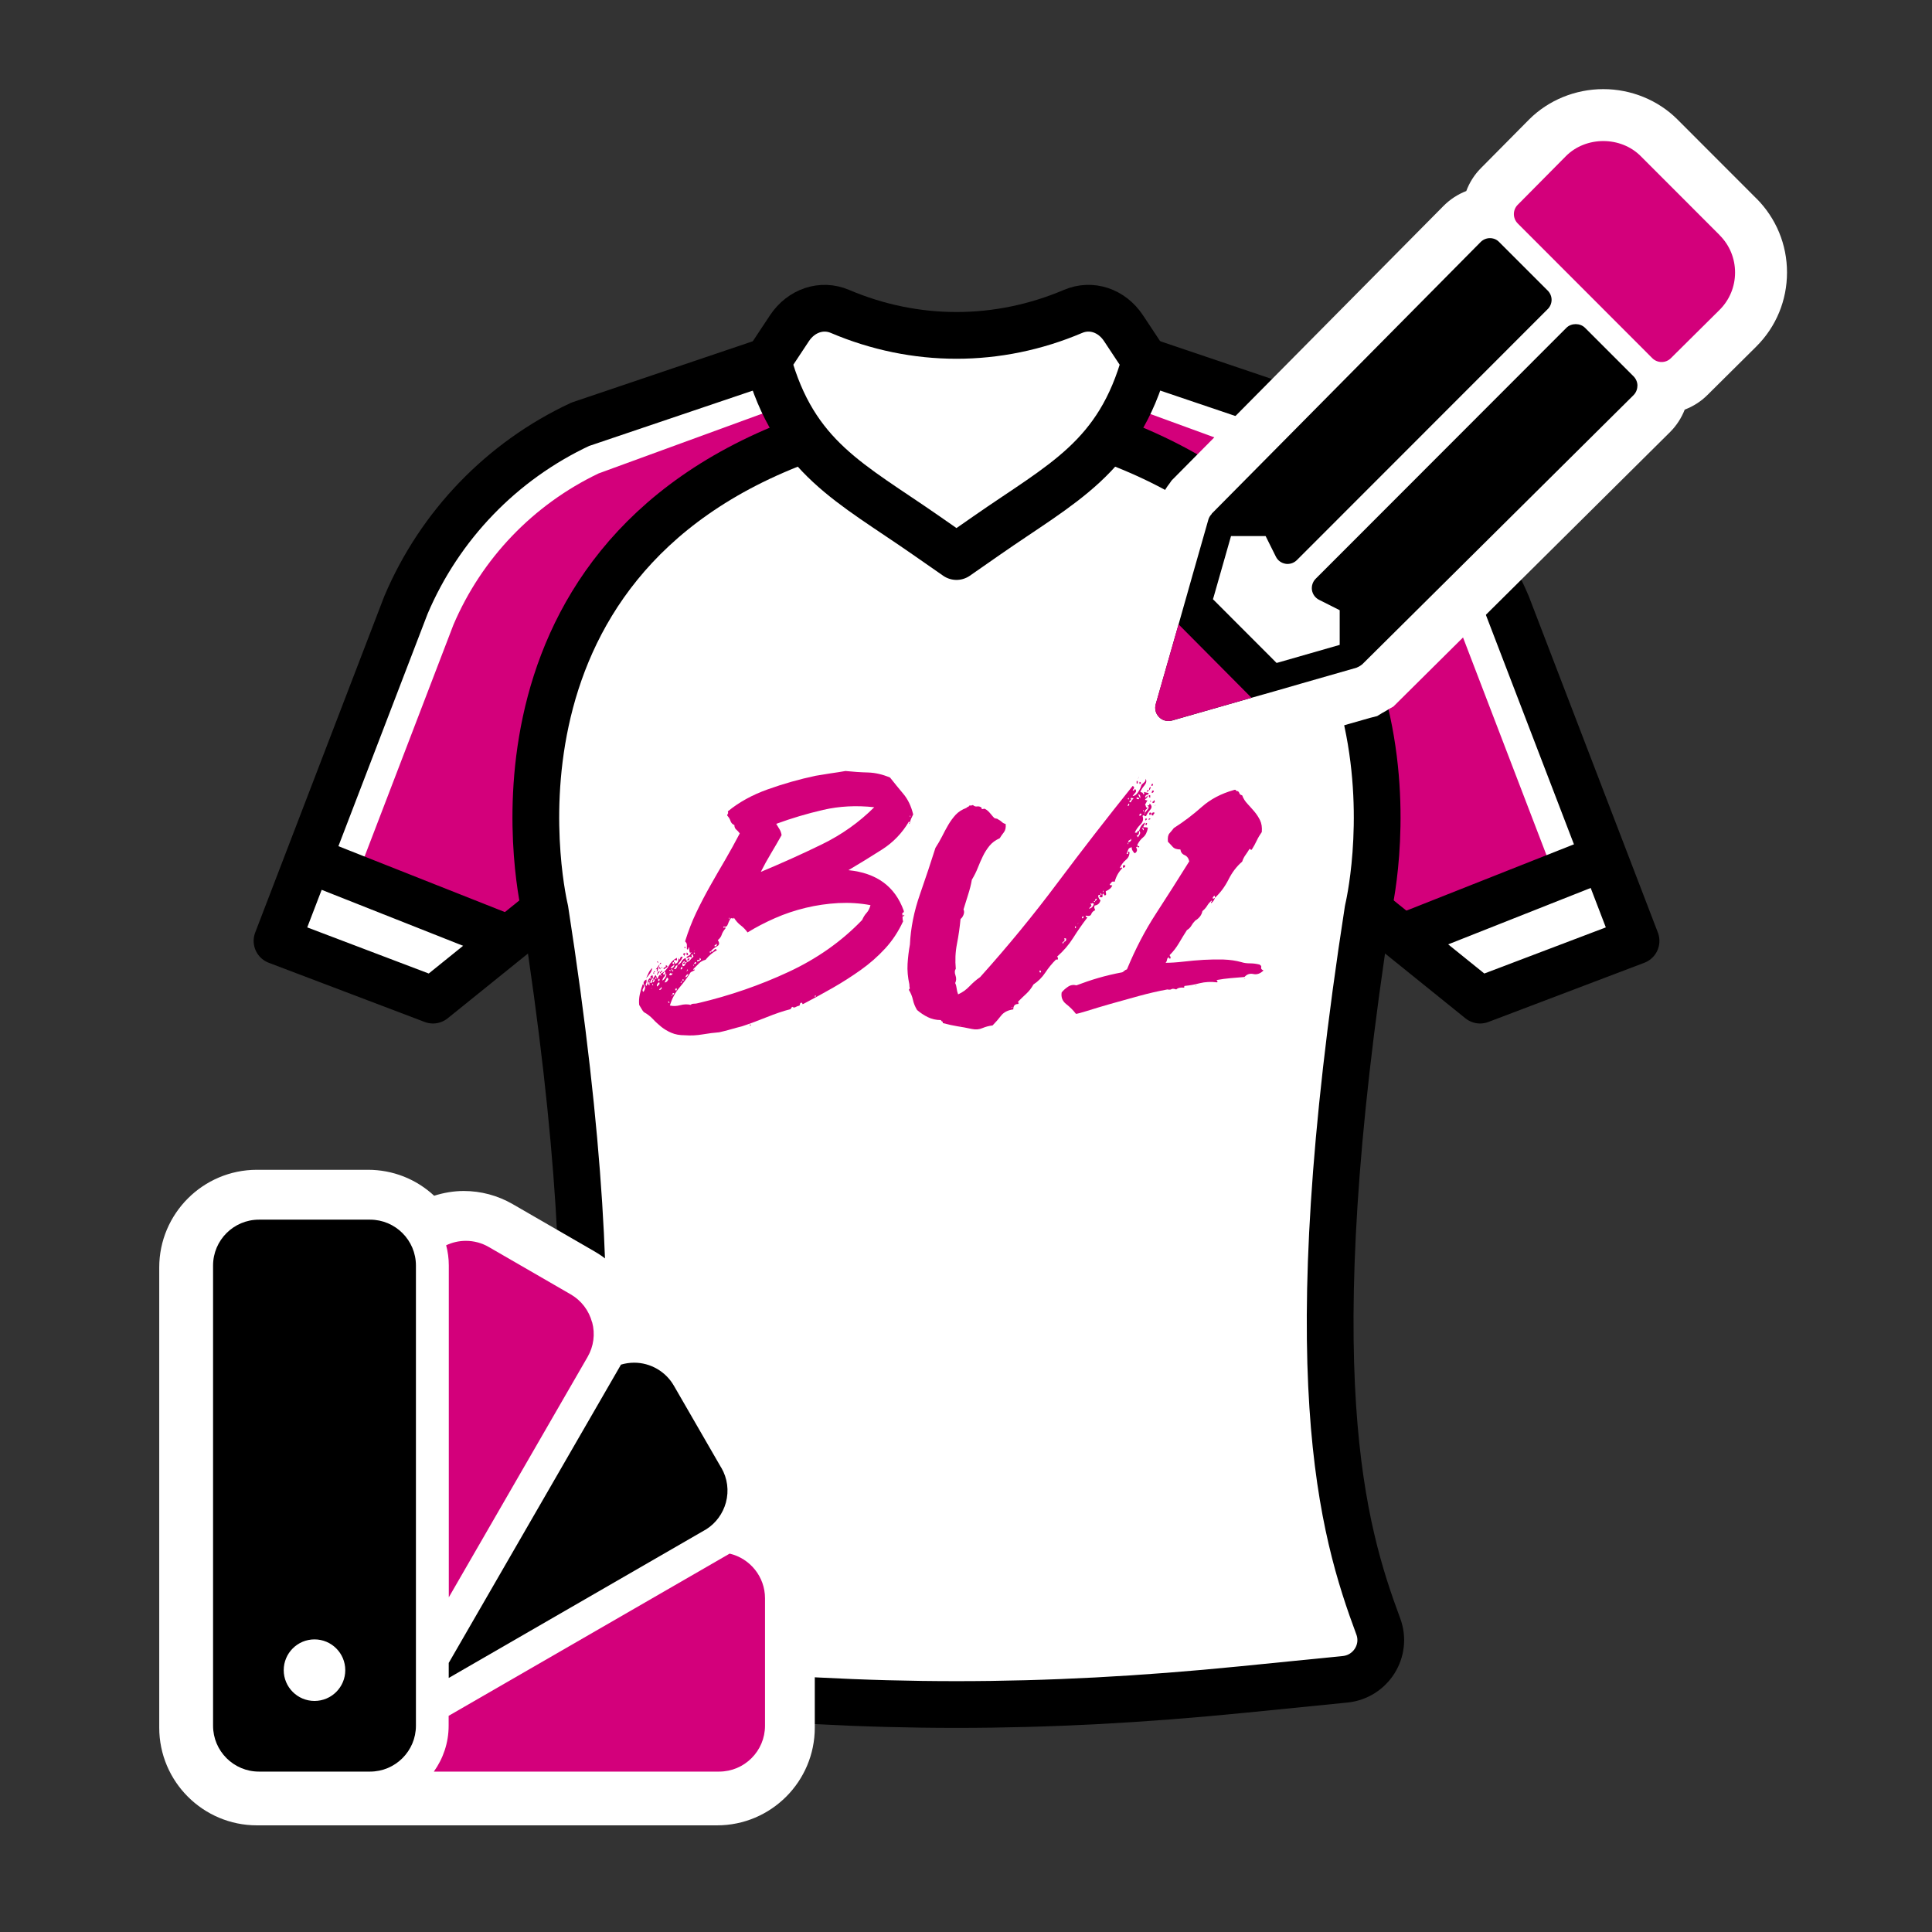
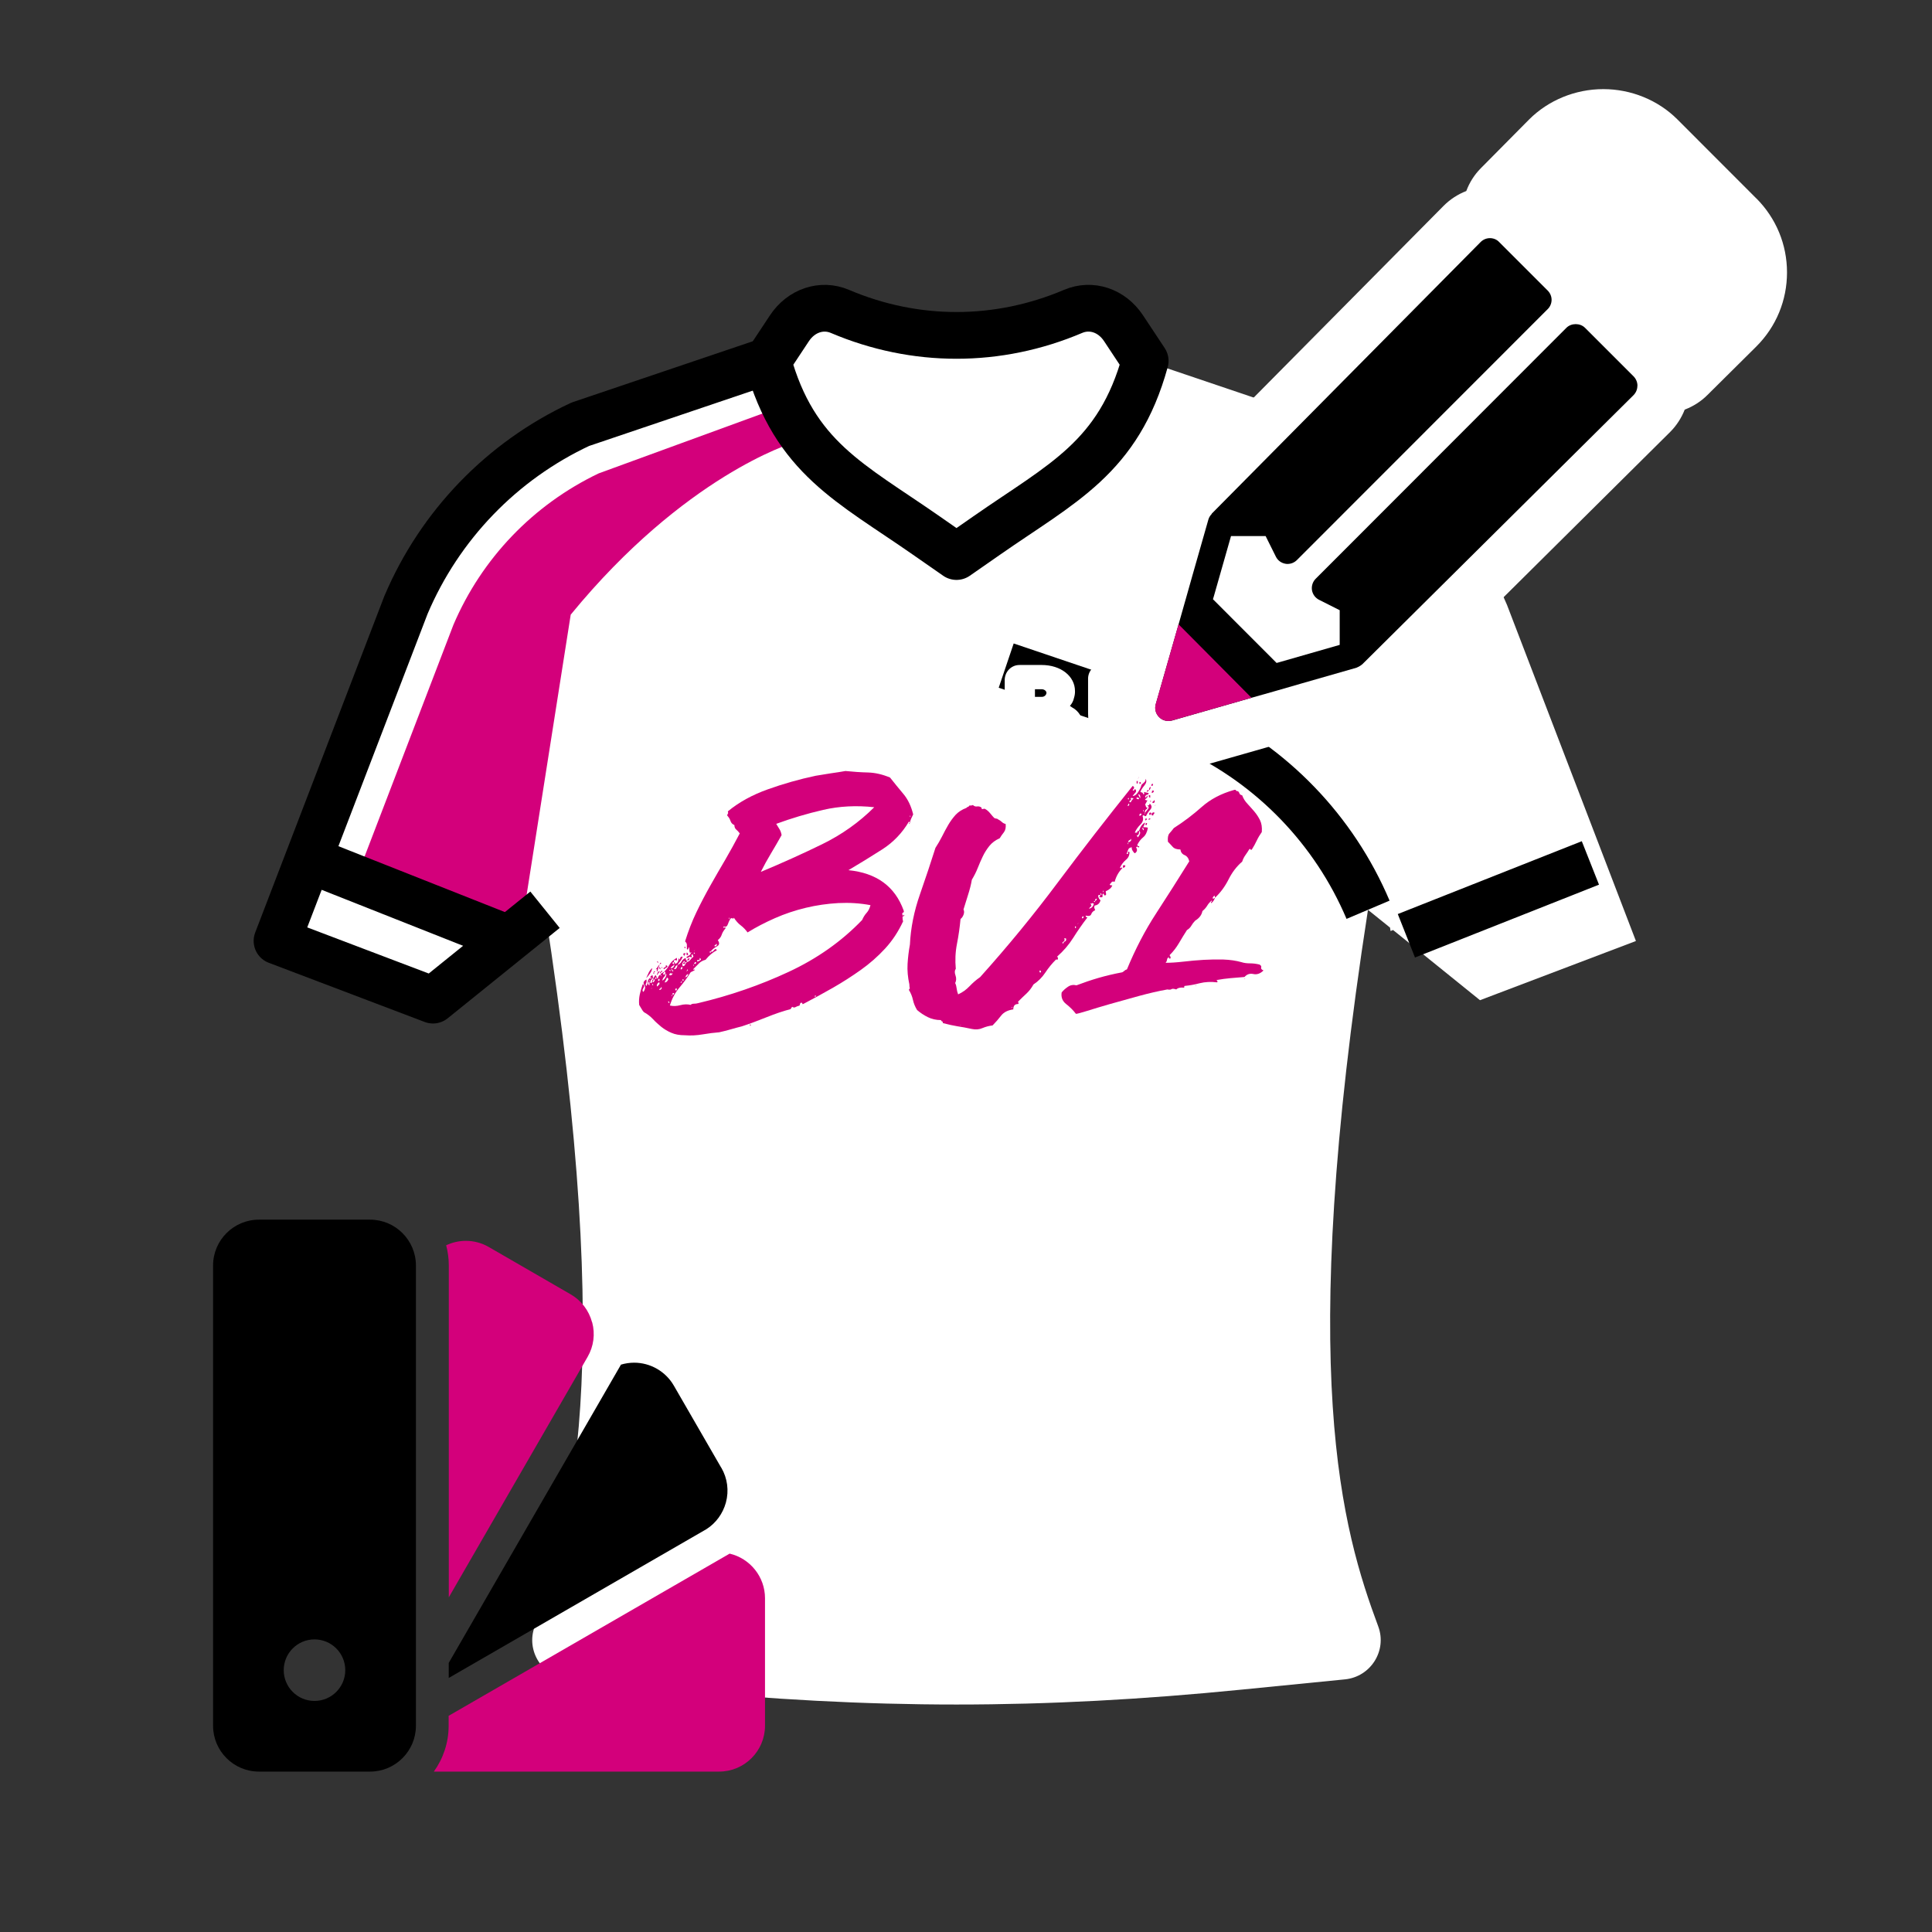
<svg xmlns="http://www.w3.org/2000/svg" viewBox="0 0 248 248" id="b">
  <rect x="0" y="0" width="248" height="248" fill="#333333" stroke="none" />
  <defs>
    <style>.d{fill:#d3007b;}.e{fill:#fff;}.f{fill:none;stroke:#000;stroke-linejoin:round;stroke-width:6px;}</style>
  </defs>
  <path d="M210,120.79l-20.02,7.6-11.16-9.01-.32.13-.07-.44-2.83-2.28c-9.25,59.6-3.26,79.67,1.32,91.99,1.15,3.11-.97,6.46-4.27,6.79l-13.2,1.31c-25.66,2.56-47.69,2.56-73.35,0l-13.2-1.31c-3.3-.33-5.42-3.68-4.26-6.79,4.58-12.32,10.57-32.39,1.31-91.99l-3.04,2.45-.04.27-.2-.08-11.1,8.95-20.02-7.6,16.54-43.12c4.34-10.24,12.31-18.49,22.39-23.2l24.07-8.14,2.78-4.2c1.51-2.28,4.13-3.15,6.46-2.16,9.67,4.1,20.28,4.1,29.95,0,2.33-.99,4.95-.12,6.46,2.16l2.79,4.2,24.07,8.14c10.07,4.71,18.04,12.97,22.39,23.2l16.54,43.12Z" class="e" />
-   <path d="M172.12,78.9l6.39,40.6,20.72-7.86-12.05-31.43c-3.65-8.55-10.26-15.43-18.64-19.44l-21.95-8.02-2.89,4.14s13.79,4.15,28.42,22.01Z" class="d" />
  <path d="M73.26,78.9l-6.39,40.6-20.72-7.86,12.05-31.43c3.65-8.55,10.26-15.43,18.64-19.44l21.95-8.02,2.89,4.14s-13.79,4.15-28.42,22.01Z" class="d" />
-   <path d="M103.34,56.34c-44.25,16.09-33.38,60.44-33.38,60.44,9.25,59.59,3.27,79.67-1.32,91.99-1.15,3.11.96,6.46,4.26,6.79l13.2,1.32c25.66,2.56,47.69,2.56,73.36,0l13.2-1.32c3.3-.33,5.42-3.68,4.26-6.79-4.58-12.33-10.57-32.4-1.32-91.99,0,0,10.87-44.35-33.38-60.44" class="f" />
  <g id="c">
    <path d="M117.65,121.9c-1.2-.08-2.04-.1-2.87-.2-3.08-.36-5.46-2.89-5.45-5.77.01-3.01,2.54-5.63,5.8-5.74,3.43-.12,6.88-.08,10.32-.02,3.82.07,6.21,2.39,6.23,6.26.06,9.74.04,19.48-.04,29.22-.04,4.35-2.87,7.16-6.98,7.18-4.12.02-6.97-2.75-7.02-7.12-.08-6.74,0-13.48,0-20.23,0-1.15,0-2.3,0-3.58Z" class="e" />
  </g>
  <path d="M122.78,71.44l3.85-2.68c9.7-6.77,16.94-9.98,20.37-22.43h0s-2.78-4.2-2.78-4.2c-1.51-2.28-4.13-3.15-6.47-2.16h0c-9.66,4.11-20.28,4.11-29.94,0h0c-2.33-.99-4.96-.11-6.47,2.16l-2.78,4.2h0c3.43,12.45,10.67,15.66,20.37,22.43l3.85,2.68Z" class="f" />
-   <path d="M175.61,116.78l14.38,11.6,20.02-7.6-16.55-43.12c-4.34-10.23-12.31-18.5-22.38-23.2l-24.07-8.14" class="f" />
+   <path d="M175.61,116.78c-4.34-10.23-12.31-18.5-22.38-23.2l-24.07-8.14" class="f" />
  <path d="M69.96,116.78l-14.38,11.6-20.02-7.6,16.55-43.12c4.34-10.23,12.31-18.5,22.38-23.2l24.07-8.14" class="f" />
  <path d="M137.34,90.61c.26-.29.44-.63.52-1.01.09-.29.14-.59.13-.89,0-1.91-1.81-3.35-4.28-3.35h-2.78c-.25,0-.5.03-.73.12-.23.09-.45.22-.63.4-.18.17-.33.38-.43.61-.1.23-.16.48-.17.73v7.38c-.02.26.02.52.11.77.09.25.23.47.41.66.18.19.4.34.65.43.24.1.5.14.77.13h4.16c2.28,0,3.94-1.43,3.94-3.39.02-.49-.1-.98-.35-1.4-.25-.42-.61-.77-1.05-1l-.27-.19ZM132.85,88.47h.83c.37,0,.65.22.65.48-.02.15-.09.28-.21.37-.11.09-.26.14-.4.13h-.87v-.98ZM132.83,92.45h1.81c.07,0,.14.02.2.05.06.03.12.07.17.12.05.05.09.11.11.18.02.07.04.13.03.2,0,.13-.06.26-.16.35s-.22.14-.36.14h-1.81v-1.03Z" class="e" />
  <path d="M151.53,91.55v-4.48c0-.49-.21-.97-.57-1.31-.36-.34-.83-.53-1.33-.53-.5-.02-.99.16-1.36.5-.37.34-.59.81-.61,1.31v4.62c.01.27-.03.54-.14.79-.1.25-.25.48-.45.67-.19.19-.43.33-.68.42-.26.09-.53.13-.8.11-.27.02-.55-.01-.81-.1-.26-.09-.49-.23-.69-.42s-.35-.42-.46-.67c-.1-.25-.15-.53-.14-.8v-4.62c0-.25-.06-.49-.16-.71-.1-.22-.25-.43-.42-.59-.18-.17-.39-.3-.62-.38-.23-.09-.48-.13-.72-.12-.5,0-.97.18-1.33.53-.36.34-.56.82-.57,1.31v4.48c0,1.56.45,2.72,1.38,3.58,1.28,1.05,2.89,1.61,4.54,1.59,1.65.03,3.25-.53,4.51-1.59.97-.87,1.42-2.02,1.42-3.58Z" class="e" />
  <path d="M155.91,88.48v6.43c0,.24.06.48.16.7.1.22.24.42.42.58.18.17.38.29.61.38.23.08.47.12.71.11.24.01.48-.03.71-.11.23-.08.44-.21.62-.37.18-.16.32-.36.43-.58.1-.22.16-.46.17-.7v-7.86c0-.23-.03-.47-.12-.68-.09-.22-.22-.41-.39-.57-.17-.16-.37-.28-.6-.36-.22-.08-.46-.1-.69-.08h-2.61c-.43-.01-.84.14-1.16.43-.31.29-.5.69-.52,1.12,0,.21.06.42.15.62.09.19.22.37.38.51.16.14.34.26.54.33.2.07.41.11.63.1h.57Z" class="e" />
  <line y2="110.77" x2="204.15" y1="120.12" x1="180.53" class="f" />
  <line y2="110.77" x2="40.72" y1="120.12" x1="64.34" class="f" />
  <path d="M225.46,25.48l-10.15-10.16c-2.46-2.46-5.92-3.88-9.5-3.88s-7.04,1.41-9.53,3.9l-6.2,6.26c-.85.86-1.46,1.85-1.86,2.92-1.08.42-2.07,1.06-2.9,1.89l-34.93,35.27-.27.39c-.62.79-1.08,1.68-1.38,2.64l-2.09,7.3-1.79,6.31-2.91,10.21c-.86,2.93-.05,6.08,2.11,8.23,0,0,0,0,0,0,0,0,0,0,0,0,.09.09.2.18.3.27.1.09.2.19.31.28,1.48,1.22,3.37,1.9,5.3,1.9.72,0,1.44-.1,2.16-.28l10.33-2.95,2.84-.81,3.46-.99,7.11-2.03.91-.23.6-.37c.22-.12.4-.22.5-.28.1-.06.27-.16.47-.29l.51-.28,35.53-35.25c.82-.82,1.45-1.8,1.87-2.87,1.08-.41,2.08-1.04,2.92-1.88l6.28-6.23c2.54-2.54,3.93-5.91,3.93-9.5s-1.4-6.96-3.93-9.5Z" class="e" />
  <path d="M210.18,49.54c0,.45-.19.88-.5,1.19l-34.82,34.55s-.06.03-.07.05c-.08.07-.18.13-.28.19-.1.06-.19.11-.3.15-.02,0-.05.03-.08.04l-7.19,2.06-3.08.89-.35.1-2.86.81-10.2,2.92c-.15.04-.31.06-.46.06-.45,0-.88-.17-1.2-.5-.44-.43-.6-1.07-.43-1.66l2.93-10.25.81-2.86.09-.31.89-3.15,2.04-7.15c.08-.26.22-.48.4-.67.02-.02.02-.04.03-.07l34.51-34.86c.32-.32.75-.5,1.19-.5h0c.45,0,.88.17,1.19.5l6.23,6.23c.32.32.5.75.5,1.19s-.18.88-.5,1.19l-32.19,32.21c-.32.32-.75.5-1.19.5-.09,0-.18,0-.27-.02-.54-.09-1-.42-1.24-.91l-1.32-2.65h-4.44l-2.21,7.75-.11.36,8.17,8.18.33-.09,7.77-2.23v-4.45l-2.64-1.33c-.49-.24-.83-.71-.92-1.24-.08-.54.09-1.08.48-1.47l32.18-32.21c.63-.63,1.76-.63,2.39,0l6.23,6.23c.32.32.5.76.5,1.2Z" />
-   <path d="M220.75,30.19l-10.15-10.16c-2.56-2.56-7.01-2.57-9.58,0l-6.2,6.26c-.66.66-.65,1.73,0,2.39l17.27,17.29c.33.33.76.5,1.2.5s.86-.16,1.19-.49l6.26-6.21c1.28-1.28,1.98-2.98,1.98-4.79,0-1.81-.7-3.51-1.98-4.79Z" class="d" />
  <path d="M160.64,89.57l-10.2,2.92c-.15.04-.31.06-.46.06-.45,0-.88-.17-1.2-.5-.44-.43-.6-1.07-.43-1.66l2.93-10.25.77.77,8.39,8.45.2.2Z" class="d" />
-   <path d="M99.25,195.14c.03-.1.07-.2.09-.3.87-3.24.42-6.62-1.25-9.52l-6.08-10.53c-2.05-3.55-5.73-5.86-9.78-6.22-.03-.1-.04-.21-.07-.32-.87-3.24-2.94-5.94-5.84-7.61l-10.52-6.08c-1.91-1.1-4.07-1.68-6.27-1.68-1.28,0-2.57.22-3.8.61-2.32-2.15-5.31-3.33-8.49-3.33h-14.26c-6.92,0-12.54,5.63-12.54,12.54v59.07c0,6.92,5.63,12.54,12.54,12.54h59.07c6.92,0,12.54-5.63,12.54-12.54v-16.36c0-4.21-2.07-7.99-5.35-10.27Z" class="e" />
  <path d="M93.66,199.43l-36.07,20.82v1.27c0,2.2-.71,4.23-1.9,5.89h36.62c3.25,0,5.89-2.64,5.89-5.89v-16.36c0-2.78-1.94-5.12-4.54-5.73Z" class="d" />
  <path d="M92.58,188.4l-6.08-10.53c-1.05-1.82-3-2.95-5.1-2.95-.58,0-1.15.09-1.69.25l-22.11,38.29v1.93l33.08-19.1c1.23-.79,2.11-2,2.5-3.42.41-1.52.2-3.11-.59-4.47Z" />
  <path d="M76,169.73c-.41-1.52-1.38-2.79-2.74-3.58l-10.52-6.08c-.89-.52-1.91-.79-2.94-.79-.89,0-1.75.2-2.53.57.22.83.34,1.69.34,2.59v42.6l17.81-30.85c.79-1.36,1-2.95.59-4.47Z" class="d" />
  <path d="M47.5,156.56h-14.26c-3.25,0-5.89,2.64-5.89,5.89v59.07c0,3.25,2.64,5.89,5.89,5.89h14.26c3.25,0,5.89-2.64,5.89-5.89v-59.07c0-3.25-2.64-5.89-5.89-5.89ZM40.37,218.34c-2.18,0-3.95-1.77-3.95-3.95s1.77-3.95,3.95-3.95,3.95,1.77,3.95,3.95-1.77,3.95-3.95,3.95Z" />
  <path d="M83.48,125.48v.15c.1,0,.15-.02.15-.08s-.05-.08-.15-.08c0-.1.04-.16.11-.19.08-.02.11-.09.11-.19.15.25.15.45,0,.57-.15.13-.23.29-.23.5.15.05.23,0,.23-.15s.05-.25.15-.31c.05.1.05.17,0,.19-.05.03-.08.09-.08.19.1.05.2-.05.3-.31,0-.05-.02-.06-.08-.04-.05.03-.1.01-.15-.04,0-.1.04-.19.11-.27s.14-.16.19-.27c.15.2.2.36.15.46.1,0,.17-.05.19-.15.03-.1.09-.2.19-.3h.15c0,.1.05.15.15.15l-.15-.15v-.15c.46-.25.8-.6,1.03-1.03.23-.43.57-.77,1.03-1.03.05.31,0,.41-.15.31-.15-.1-.23-.02-.23.23-.2.05-.24.13-.11.23.13.1.17.03.11-.23.1,0,.15.08.15.23.3-.05.46-.3.46-.76.1.25.17.28.19.08.03-.2.14-.28.34-.23-.1.25-.22.46-.34.61-.13.15-.24.3-.34.46-.15.05-.24.13-.27.23-.03.1-.09.18-.19.23.1.1.2.09.31-.04.1-.13.15-.27.15-.42.25-.1.43-.25.53-.46.1-.2.28-.35.53-.46,0,.25.05.36.15.31v.23c-.15-.05-.23-.01-.23.11s-.08.17-.23.11c-.05-.1-.03-.15.08-.15s.13-.08.08-.23c-.15.1-.24.22-.27.34-.03.13-.01.24.04.34.15,0,.25-.06.3-.19.05-.13.13-.24.23-.34.2-.05.36-.15.46-.3s.23-.28.38-.38c0-.05-.01-.09-.04-.11-.03-.02-.04-.09-.04-.19-.15,0-.2.06-.15.19.05.13.03.19-.08.19-.1-.1-.2-.1-.31,0-.1.1-.2.1-.3,0,.1-.1.22-.18.34-.23.13-.05.22-.18.27-.38.1,0,.13-.01.08-.04-.05-.02-.08-.01-.08.04h-.15c-.05-.1-.08-.31-.08-.61-.05-.1-.09-.08-.11.08-.02.15-.09.18-.19.08v-.57c0-.13-.08-.27-.23-.42.41-1.32.89-2.56,1.45-3.73.56-1.17,1.16-2.31,1.79-3.43.63-1.12,1.27-2.22,1.91-3.31.63-1.09,1.26-2.22,1.87-3.39-.15-.2-.3-.37-.46-.5-.15-.13-.23-.32-.23-.57-.25-.1-.42-.28-.5-.53-.08-.25-.22-.48-.42-.69,0-.1.03-.18.08-.23.05-.05.05-.15,0-.31,1.42-1.17,3.12-2.11,5.11-2.82,1.98-.71,4.04-1.3,6.17-1.75.56-.1,1.19-.2,1.91-.31.71-.1,1.35-.2,1.91-.3,1.02.1,1.98.17,2.9.19.92.03,1.85.24,2.82.65.56.71,1.13,1.41,1.71,2.1.58.69,1,1.56,1.26,2.63-.1.2-.19.39-.27.57-.08.18-.14.39-.19.65-.1,0-.11-.02-.04-.08.08-.05.06-.13-.04-.23-.86,1.47-2.01,2.67-3.43,3.58-1.42.91-2.87,1.8-4.34,2.67,3.61.36,5.97,2.08,7.09,5.18.05.15.02.24-.08.27-.1.03-.13.11-.08.27,0,.05.03.09.08.11.05.03.08-.01.08-.11.1.05.11.1.04.15-.08.05-.14.08-.19.08,0,.3.03.51.08.61-.61,1.32-1.38,2.49-2.32,3.51-.94,1.02-1.98,1.93-3.12,2.74-1.14.81-2.34,1.58-3.58,2.29-1.25.71-2.5,1.4-3.77,2.06-.1.05-.15.04-.15-.04s-.05-.11-.15-.11c-.1.05-.15.11-.15.19s-.03.14-.08.19c-.2.05-.37.11-.5.19s-.27.06-.42-.04c-.05.05-.09.1-.11.15-.03.05-.06.1-.11.15-.97.25-1.98.6-3.05,1.03-1.07.43-2.13.83-3.2,1.18-.41.1-.88.23-1.41.38s-1.03.28-1.49.38c-.66.05-1.37.14-2.13.27-.76.13-1.52.17-2.29.11-.66,0-1.23-.1-1.71-.31-.48-.2-.91-.46-1.29-.76-.38-.31-.74-.63-1.07-.99-.33-.35-.72-.66-1.18-.91-.1-.1-.2-.24-.3-.42-.1-.18-.2-.34-.3-.5-.05-.46-.02-.91.08-1.37.1-.46.23-.89.38-1.3.2.1.23.27.08.5-.15.23-.15.39,0,.5.25-.35.29-.66.11-.91-.18-.25-.09-.48.27-.69.05.2.04.37-.04.5-.08.13-.06.24.04.34.1-.15.17-.34.19-.57.03-.23.14-.39.34-.5ZM83.71,124.27c0,.2-.09.43-.27.69-.18.25-.34.46-.5.61.1-.2.2-.42.3-.65.1-.23.25-.44.46-.65ZM83.18,126.17c0,.2.08.3.23.3-.05-.05-.06-.13-.04-.23.03-.1-.01-.18-.11-.23,0,.1-.03.15-.08.15ZM83.33,125.87c.05.15.08.17.08.04s-.03-.14-.08-.04ZM83.64,126.86c-.1.15-.1.17,0,.04.1-.13.1-.14,0-.04ZM83.86,126.47s-.05-.13-.15-.23c0,.2.05.28.15.23ZM83.94,124.8c.05.2.04.27-.04.19-.08-.08-.06-.14.04-.19ZM83.94,124.8c0-.15.04-.19.11-.11s.04.11-.11.11ZM84.24,125.64v-.15h-.15v.15h.15ZM84.7,123.73c-.1.25-.17.42-.19.5-.02.08-.06.22-.11.42-.1.05-.13.01-.08-.11.05-.13,0-.16-.15-.11.1-.1.19-.22.27-.34.08-.13.17-.24.27-.34ZM84.7,124.65c-.05.1-.1.18-.15.23-.05.05-.1.13-.15.23-.1,0-.11-.04-.04-.11.08-.08.09-.16.04-.27.1.05.15.05.15,0s.05-.08.15-.08ZM84.4,126.63c.05-.1.11-.18.19-.23.08-.05.09-.15.04-.3-.1,0-.19.08-.27.23s-.06.25.04.3ZM84.32,123.5s.03-.08.08-.08.08.03.08.08c0,.1-.01.13-.04.08-.02-.05-.06-.08-.11-.08ZM84.47,125.71v.15c.1.1.17.09.19-.04.03-.13-.01-.19-.11-.19,0,.1-.02.13-.08.08ZM84.63,124.11c.1.05.15.15.15.3-.1.05-.15-.05-.15-.3ZM84.63,127.08c.1,0,.19-.05.27-.15.08-.1.06-.18-.04-.23,0,.1-.04.17-.11.19-.08.03-.12.09-.12.19ZM84.93,124.76c-.1.03-.13.09-.08.19-.15-.05-.19-.1-.11-.15.08-.05.14-.13.19-.23.1.1.1.17,0,.19ZM84.7,123.73c0-.1.05-.15.15-.15v.15h-.15ZM84.93,124.19c.05-.1.08-.09.08.04s-.03.11-.08-.04ZM85.01,125.87c.15-.05.29-.19.42-.42.13-.23.14-.39.04-.5-.05.2-.13.36-.23.46-.1.1-.18.25-.23.46ZM85.16,125.1c.1.05.18,0,.23-.15.05-.15,0-.23-.15-.23,0,.1-.03.17-.08.19-.05.03-.05.09,0,.19ZM85.46,123.88c.25.1.29.2.11.31-.18.1-.29.18-.34.23-.1-.1-.08-.18.08-.23.15-.05.2-.15.15-.31ZM85.31,126.09c.1.05.23-.01.38-.19.15-.18.13-.32-.08-.42-.05.15-.1.27-.15.34-.05.08-.1.17-.15.27ZM85.77,128.68c.05,0,.08.01.08.04,0,.03.03.04.08.04,0-.15-.05-.23-.15-.23v.15ZM86.07,124.57s-.02-.08-.08-.08-.08.03-.08.08c.05,0,.09.03.11.08.03.05.04.03.04-.08ZM86.23,125.14c.1-.08.1-.16,0-.27,0,.15-.08.15-.23,0,0,.1-.01.15-.04.15-.02,0-.04.05-.04.15.1.05.2.04.3-.04ZM91.26,122.13h-.15v.15c.1.05.15,0,.15-.15.1.1.23.05.38-.15.15-.2.28-.2.38,0-.51.25-.99.66-1.45,1.22-.36.1-.64.25-.84.46-.2.2-.43.43-.69.69-.1.1-.09.14.04.11.13-.02.14.01.04.11l-.46.23c-.41.66-.89,1.32-1.45,1.98-.56.66-.96,1.42-1.22,2.29.41.1.85.09,1.33-.04.48-.13.93-.14,1.33-.04.1-.1.24-.15.42-.15s.37-.02.57-.08c4.06-.96,7.93-2.3,11.58-4,3.66-1.7,6.81-3.92,9.45-6.67.15-.35.34-.66.57-.91.23-.25.39-.58.5-.99-1.32-.25-2.69-.34-4.12-.27-1.42.08-2.82.28-4.19.61-1.37.33-2.69.77-3.96,1.33-1.27.56-2.44,1.17-3.51,1.83-.25-.35-.55-.66-.88-.91-.33-.25-.62-.58-.88-.99,0,.1-.04.14-.11.11-.08-.02-.17-.04-.27-.04-.15.2-.28.46-.38.76-.1.3-.28.41-.53.3-.1.15-.09.2.04.15.13-.05.19-.03.19.08-.25.3-.42.58-.5.84-.08.25-.24.48-.5.69.25.36.22.62-.11.8-.33.18-.6.39-.8.65ZM86.07,124.27c.25.05.43-.1.53-.46-.3.2-.48.36-.53.46ZM86.3,124.49c-.05-.1-.1-.1-.15,0,.05,0,.1.05.15.15.05.1.1.08.15-.08-.05.05-.1.03-.15-.08ZM86.23,127.77c.05.15.08.17.08.04s-.02-.14-.08-.04ZM86.3,127.62c.15.1.23.05.23-.15-.15,0-.23.05-.23.15ZM86.68,126.93v.15c.1.1.17.09.19-.04.03-.13-.01-.19-.11-.19,0,.1-.03.13-.08.08ZM87.22,124.19l-.15.08c.1,0,.15-.02.15-.08ZM87.45,126.17c0-.05.03-.09.08-.11.05-.03.03-.06-.08-.11,0,.1-.03.17-.08.19-.05.03-.03.04.08.04ZM87.37,124.42c.15.05.23-.05.23-.3-.15,0-.23.1-.23.3ZM87.6,125.87h.15v-.15h-.15v.15ZM87.75,122.36h.23c0,.1-.02.17-.08.19-.05.03-.05.09,0,.19-.05,0-.08-.02-.08-.08s-.05-.08-.15-.08c.05,0,.08-.08.08-.23ZM87.83,121.6c.1-.1.15-.09.15.04s-.05.11-.15-.04ZM87.98,125.48l-.15.08c.1,0,.15-.02.15-.08ZM87.98,125.41c.15.05.28-.08.38-.38-.15,0-.28.13-.38.38ZM88.21,124.65s.03-.09.08-.11c.05-.02.03-.06-.08-.11,0,.1-.02.17-.08.19-.05.03-.02.04.08.04ZM88.13,122.28c.1,0,.17.06.19.19.03.13-.04.17-.19.11v-.3ZM88.21,123.27c0-.1.1-.2.3-.31,0,.25-.1.36-.3.31ZM88.97,123.88c.05.15.08.17.08.04s-.03-.14-.08-.04ZM89.2,121.98l-.15.08c.1,0,.15-.03.15-.08ZM89.2,122.36c0-.05-.03-.08-.08-.08s-.08.03-.08.08c.05,0,.09.03.11.08.03.05.04.03.04-.08ZM89.12,123.58v.15h.15s.03-.08.08-.08v-.15h-.15c0,.1-.03.13-.08.08ZM89.88,123.27c.15-.1.13-.2-.08-.31.05.2,0,.29-.15.27-.15-.02-.2.04-.15.19.1,0,.23-.05.38-.15ZM91.71,121.45c.1.05.19.03.27-.08.08-.1.06-.18-.04-.23,0,.1-.04.15-.11.15s-.11.05-.11.15ZM93.54,117.86c.05.15.08.17.08.04s-.03-.14-.08-.04ZM96.29,131.5c.05,0,.08.03.08.08,0,.1-.01.13-.04.08-.03-.05-.06-.08-.11-.08,0-.05.03-.08.08-.08ZM99.64,105.75c.15.25.29.48.42.69.13.2.22.46.27.76-.46.81-.91,1.6-1.37,2.36s-.89,1.55-1.3,2.36c2.69-1.12,5.31-2.3,7.85-3.54,2.54-1.24,4.78-2.83,6.71-4.76-2.29-.25-4.47-.14-6.55.34-2.08.48-4.09,1.08-6.02,1.79ZM104.75,127.85c-.1-.1-.15-.09-.15.04s.05.11.15-.04ZM116.79,104.76c.05.15.08.17.08.04s-.03-.14-.08-.04Z" class="d" />
  <path d="M146.97,104.37c-.05,0-.08.05-.08.15.05,0,.08-.05.08-.15.1-.15.23-.32.38-.5.15-.18.13-.34-.08-.5.2.05.3-.02.3-.23.3.25.33.52.08.8-.25.28-.43.55-.53.8-.1.05-.18.04-.23-.04-.05-.08-.13-.06-.23.04.15.41.06.77-.27,1.1s-.57.67-.72,1.03c.2.05.32.01.34-.11.03-.13.09-.16.19-.11.05.36-.05.56-.3.61.1.1.15.18.15.23.1-.1.19-.24.27-.42.08-.18.04-.32-.11-.42.15-.51.41-.86.76-1.07,0,.1-.03.2-.08.3-.05.1-.1.2-.15.3.35,0,.56.03.61.08-.1.56-.3.97-.61,1.22-.31.25-.56.58-.76.99.05.1.11.15.19.15s.09.05.04.15c-.1,0-.17-.02-.19-.08-.03-.05-.09-.02-.19.08.2.3.15.56-.15.76-.1-.05-.2-.16-.3-.34-.1-.18-.13-.32-.08-.42-.25,0-.42.11-.5.34-.08.23-.14.39-.19.5.15.05.22,0,.19-.15-.03-.15.04-.18.19-.08,0,.41-.15.74-.46.99-.3.25-.56.58-.76.99.05.1.1.11.15.04.05-.08.1-.06.15.04-.46.46-.79,1.04-.99,1.75-.2-.05-.33-.04-.38.04-.05.08-.13.17-.23.27-.05.1.05.15.31.15-.1.3-.38.56-.84.76,0,.1.01.2.04.3.03.1-.01.18-.11.23-.1,0-.15-.02-.15-.08s-.03-.1-.08-.15c-.1,0-.14.09-.11.27.02.18-.06.24-.27.19-.15,0-.19-.03-.11-.08.08-.05.09-.13.04-.23-.2,0-.27.1-.19.31.08.2.16.33.27.38-.1.41-.36.64-.76.69-.05.15-.06.25-.04.3.03.05.06.15.11.3-.25.1-.42.27-.5.5s-.32.29-.72.19c0,.15.08.23.23.23-.66.86-1.27,1.74-1.83,2.63-.56.89-1.25,1.69-2.06,2.4.1.1.13.23.08.38h-.23c-.51.51-.97,1.07-1.37,1.68-.41.61-.91,1.12-1.52,1.52-.25.46-.56.85-.91,1.18-.36.33-.71.67-1.07,1.03,0,.1.03.15.08.15s.03.05-.08.15c-.41,0-.61.23-.61.69-.71.1-1.23.37-1.56.8-.33.43-.7.85-1.1,1.26-.46.05-.89.17-1.3.34-.41.18-.86.22-1.37.11-.71-.15-1.32-.27-1.83-.34-.51-.08-1.14-.22-1.91-.42.05-.1.04-.16-.04-.19-.08-.02-.14-.09-.19-.19-.61,0-1.17-.13-1.68-.38-.51-.25-.96-.56-1.37-.91-.25-.41-.43-.84-.53-1.3-.1-.46-.28-.89-.53-1.3.1-.1.14-.19.11-.27-.02-.08-.04-.22-.04-.42-.2-.91-.28-1.79-.23-2.63.05-.84.15-1.66.3-2.48.1-2.13.53-4.29,1.3-6.48.76-2.18,1.42-4.17,1.98-5.94.3-.46.58-.94.84-1.45.25-.51.52-1,.8-1.49.28-.48.6-.91.95-1.3.36-.38.81-.67,1.37-.88.1-.1.18-.15.23-.15s.1-.05.15-.15c.25,0,.41-.03.46-.08.15.15.33.22.53.19.2-.03.38.01.53.11.05.05.08.1.08.15v.08c.1,0,.19-.01.27-.04.08-.02.14-.01.19.04.2.1.42.29.65.57.23.28.39.47.5.57.1.05.19.08.27.08s.14.03.19.08c.2.1.37.22.5.34.13.13.29.22.5.27.05.46-.03.81-.23,1.07-.2.25-.38.51-.53.76-.56.25-1,.58-1.33.99-.33.41-.61.85-.84,1.33-.23.48-.45.98-.65,1.49-.2.51-.46,1.02-.76,1.52-.1.61-.27,1.27-.5,1.98-.23.71-.42,1.32-.57,1.83.1.2.1.43,0,.69-.1.25-.23.43-.38.53-.1,1.07-.25,2.13-.46,3.2s-.25,2.13-.15,3.2c-.15.2-.17.48-.04.84.13.36.11.69-.04.99.1.2.16.43.19.69.03.25.09.51.19.76.56-.25,1.04-.6,1.45-1.03.41-.43.86-.83,1.37-1.18,3.56-3.96,6.88-8.01,9.98-12.16,3.1-4.14,6.3-8.27,9.6-12.38.25.1.25.28,0,.53.1.1.16.1.19,0,.03-.1.09-.13.19-.08.1.15.09.29-.04.42-.13.13-.24.27-.34.42.25,0,.5-.18.72-.53.23-.35.37-.66.42-.91.1-.1.22-.2.34-.31.13-.1.19-.25.19-.46.15.25.1.53-.15.84-.25.3-.43.58-.53.84.1.05.18.08.23.08s.1.08.15.23c.1,0,.14-.05.11-.15-.03-.1-.01-.15.04-.15.1.05.19.08.27.08s.16.03.27.08c0,.1-.06.17-.19.19-.13.03-.22.11-.27.27.05.1.1.11.15.04.05-.08.08-.14.08-.19.1.05.11.13.04.23-.08.1-.17.18-.27.23,0,.1.1.15.3.15-.05.1-.1.19-.15.27-.05.08-.1.17-.15.27.05.05.09.14.11.27.02.13.06.14.11.04.1.1.08.2-.08.3-.15.1-.2.25-.15.46ZM123.27,131.58c-.1.1-.09.1.04,0,.13-.1.11-.1-.04,0ZM129.97,129.29c-.1,0-.15.03-.15.08.1,0,.15-.02.15-.08ZM133.63,124.8c0-.15-.05-.23-.15-.23-.05.05-.06.11-.04.19.02.08.09.09.19.04ZM136.45,121.14c.05-.15.14-.25.27-.31.13-.05.17-.18.11-.38h-.23c.1.2.08.34-.08.42s-.18.17-.08.27ZM138.05,119.16c0-.05.03-.08.08-.08,0-.15-.05-.2-.15-.15,0,.15.03.23.08.23ZM138.35,118.55c-.1.1-.09.1.04,0,.13-.1.11-.1-.04,0ZM138.89,117.71v.15c.1.05.16.01.19-.11.02-.13-.01-.16-.11-.11,0,.05-.03.08-.08.08ZM139.8,116.64c.3-.05.51-.25.61-.61-.1-.1-.18-.13-.23-.08-.05.05-.13.05-.23,0,.15.2.19.33.11.38-.08.05-.17.15-.27.3ZM140.56,115.65c-.15,0-.19.04-.11.11s.11.04.11-.11c.15-.05.23-.15.23-.3-.15,0-.23.1-.23.3ZM141.4,114.89c0-.15-.05-.23-.15-.23,0,.15.05.23.15.23ZM141.56,114.43c.05.15.08.15.08,0s-.03-.15-.08,0ZM144.15,111.08h.3c0,.2-.1.31-.3.31v-.31ZM144.76,102.55c.1.1.15.09.15-.04s-.05-.11-.15.04ZM144.76,103.46c.1,0,.16-.05.19-.15.02-.1-.01-.15-.11-.15,0,.1-.01.15-.04.15-.03,0-.04.05-.04.15ZM144.76,108.26c.05.15.08.15.08,0s-.03-.15-.08,0ZM144.83,108.11c.1,0,.2-.05.3-.15.1-.1.1-.2,0-.3,0,.1-.05.17-.15.19-.1.03-.15.11-.15.27ZM145.14,103c.05-.15.18-.33.38-.53-.05,0-.13-.01-.23-.04-.1-.02-.15.01-.15.11.1.05.08.13-.08.23-.15.1-.13.18.08.23ZM146.2,102.47c-.1-.1-.2-.13-.3-.08-.05.1,0,.17.15.19.15.03.2-.01.15-.11ZM145.9,100.26h.15v.31h-.15v-.31ZM146.13,99.8c.05-.15.05-.13,0,.08-.05.2-.05.18,0-.08ZM146.36,102.47c.05-.31-.03-.48-.23-.53,0,.1.03.19.08.27.05.08.1.17.15.27ZM146.36,104.76c0-.1.04-.15.11-.15s.09-.05.04-.15c-.1-.05-.18-.03-.23.08-.05.1-.03.18.08.23ZM146.28,100.64c-.05-.25-.01-.33.11-.23.13.1.09.18-.11.23ZM146.81,106.58c.05-.2-.03-.31-.23-.31.1.2.18.31.23.31ZM146.74,104.07c.05.15.08.15.08,0s-.03-.15-.08,0ZM147.04,105.06c.2,0,.24.06.11.19-.13.13-.17.06-.11-.19ZM147.23,105.78c-.03.13-.09.17-.19.11v-.15l.08-.08c.1-.05.14-.01.11.11ZM147.5,101.4c-.05.05-.09.1-.11.15-.03.05-.09.08-.19.08,0-.15.1-.23.3-.23ZM147.5,105.06h.15c.05.1-.03.15-.23.15,0-.05.01-.08.04-.08s.04-.02.04-.08ZM147.65,102.09v.3c-.1,0-.17-.06-.19-.19-.03-.13.04-.16.19-.11ZM147.5,101.4c0-.25.08-.38.23-.38,0,.05-.05.18-.15.38h-.08ZM147.58,104.3c.25,0,.28.1.08.31-.1,0-.15-.04-.15-.11s.03-.14.08-.19ZM147.65,102.85c.05-.15.08-.15.08,0s-.03.15-.08,0ZM147.99,100.75c-.03.13-.09.17-.19.11v-.15l.08-.08c.1-.05.14-.01.11.11ZM147.88,101.48h.23c0,.2-.1.31-.3.31.05-.05.08-.15.08-.31ZM148.19,104.3c0,.1-.03.17-.08.19-.05.03-.08.09-.08.19-.2,0-.27-.08-.19-.23.08-.15.19-.2.34-.15ZM147.96,103.08c-.05-.1-.04-.16.04-.19.08-.02.11-.09.11-.19.1.05.14.13.11.23-.03.1-.11.15-.27.15ZM148.26,103.38c.15-.1.17-.1.04,0-.13.1-.14.1-.04,0Z" class="d" />
  <path d="M155.96,115.27c0-.25-.04-.34-.12-.27-.08.08-.14.17-.19.27,0,.05.04.08.11.08s.11-.03.11-.08h.08c-.05.15-.12.28-.19.38-.08.1-.17.2-.27.3-.05-.1-.05-.16,0-.19.05-.02.08-.09.08-.19-.25.2-.46.43-.61.69-.15.25-.36.48-.61.69-.1.51-.41.91-.92,1.22-.2.2-.37.42-.5.65-.13.23-.32.42-.57.57-.36.56-.7,1.12-1.03,1.68-.33.56-.72,1.07-1.18,1.52,0,.1.02.17.08.19.05.03.05.11,0,.27-.15,0-.22-.04-.19-.11.02-.08.06-.11.11-.11-.2.05-.32.17-.34.34-.03.18-.09.32-.19.42.66,0,1.42-.05,2.29-.15.86-.1,1.73-.18,2.59-.23.86-.05,1.71-.06,2.55-.04.84.03,1.61.14,2.32.34.3.1.66.15,1.07.15s.81.05,1.22.15c.2.1.28.23.23.38-.05.15.05.28.3.38-.41.41-.84.56-1.3.46-.46-.1-.84.03-1.14.38-.61.05-1.21.1-1.79.15-.58.05-1.16.13-1.71.23-.1,0-.11.03-.04.08.08.05.09.13.04.23-.81-.1-1.56-.06-2.25.11-.69.18-1.31.29-1.87.34-.1,0-.14.03-.11.08.02.05.01.1-.04.15-.46-.05-.79.03-.99.23-.3-.1-.51-.11-.61-.04-.1.08-.28.09-.53.04-1.12.2-2.34.48-3.66.84-1.32.36-2.55.7-3.7,1.03-1.14.33-2.12.62-2.93.88-.81.25-1.3.38-1.45.38-.35-.46-.77-.88-1.26-1.26-.48-.38-.67-.88-.57-1.49.2-.25.47-.5.8-.72.33-.23.7-.29,1.1-.19.92-.35,1.86-.67,2.82-.95.97-.28,1.98-.52,3.05-.72.1-.05.19-.11.27-.19s.19-.14.34-.19c1.07-2.59,2.31-4.98,3.73-7.16,1.42-2.18,2.84-4.42,4.27-6.71-.1-.41-.3-.67-.61-.8-.31-.13-.48-.37-.53-.72-.46,0-.79-.11-.99-.34-.2-.23-.41-.44-.61-.65-.05-.51.01-.86.19-1.07.18-.2.37-.43.57-.69,1.27-.81,2.46-1.71,3.58-2.71,1.12-.99,2.49-1.71,4.12-2.17.15-.05.24-.04.27.04.03.08.11.11.27.11.1.1.16.2.19.3.03.1.14.18.34.23.15.41.38.78.69,1.1.3.33.6.66.88.99.28.33.52.7.72,1.1.2.41.28.91.23,1.52-.25.36-.47.72-.65,1.1-.18.38-.39.78-.65,1.18-.1,0-.17-.02-.19-.08-.03-.05-.06-.05-.11,0-.15.25-.32.51-.5.76-.18.25-.32.53-.42.84-.71.61-1.29,1.37-1.75,2.29-.46.91-1.04,1.7-1.75,2.36ZM153.37,126.55s.08-.08.23-.08c-.05.05-.09.06-.11.04-.03-.02-.06-.01-.11.04ZM159.62,125.71s.08-.08.23-.08c-.05.05-.09.06-.12.04-.03-.02-.06-.01-.11.04Z" class="d" />
</svg>